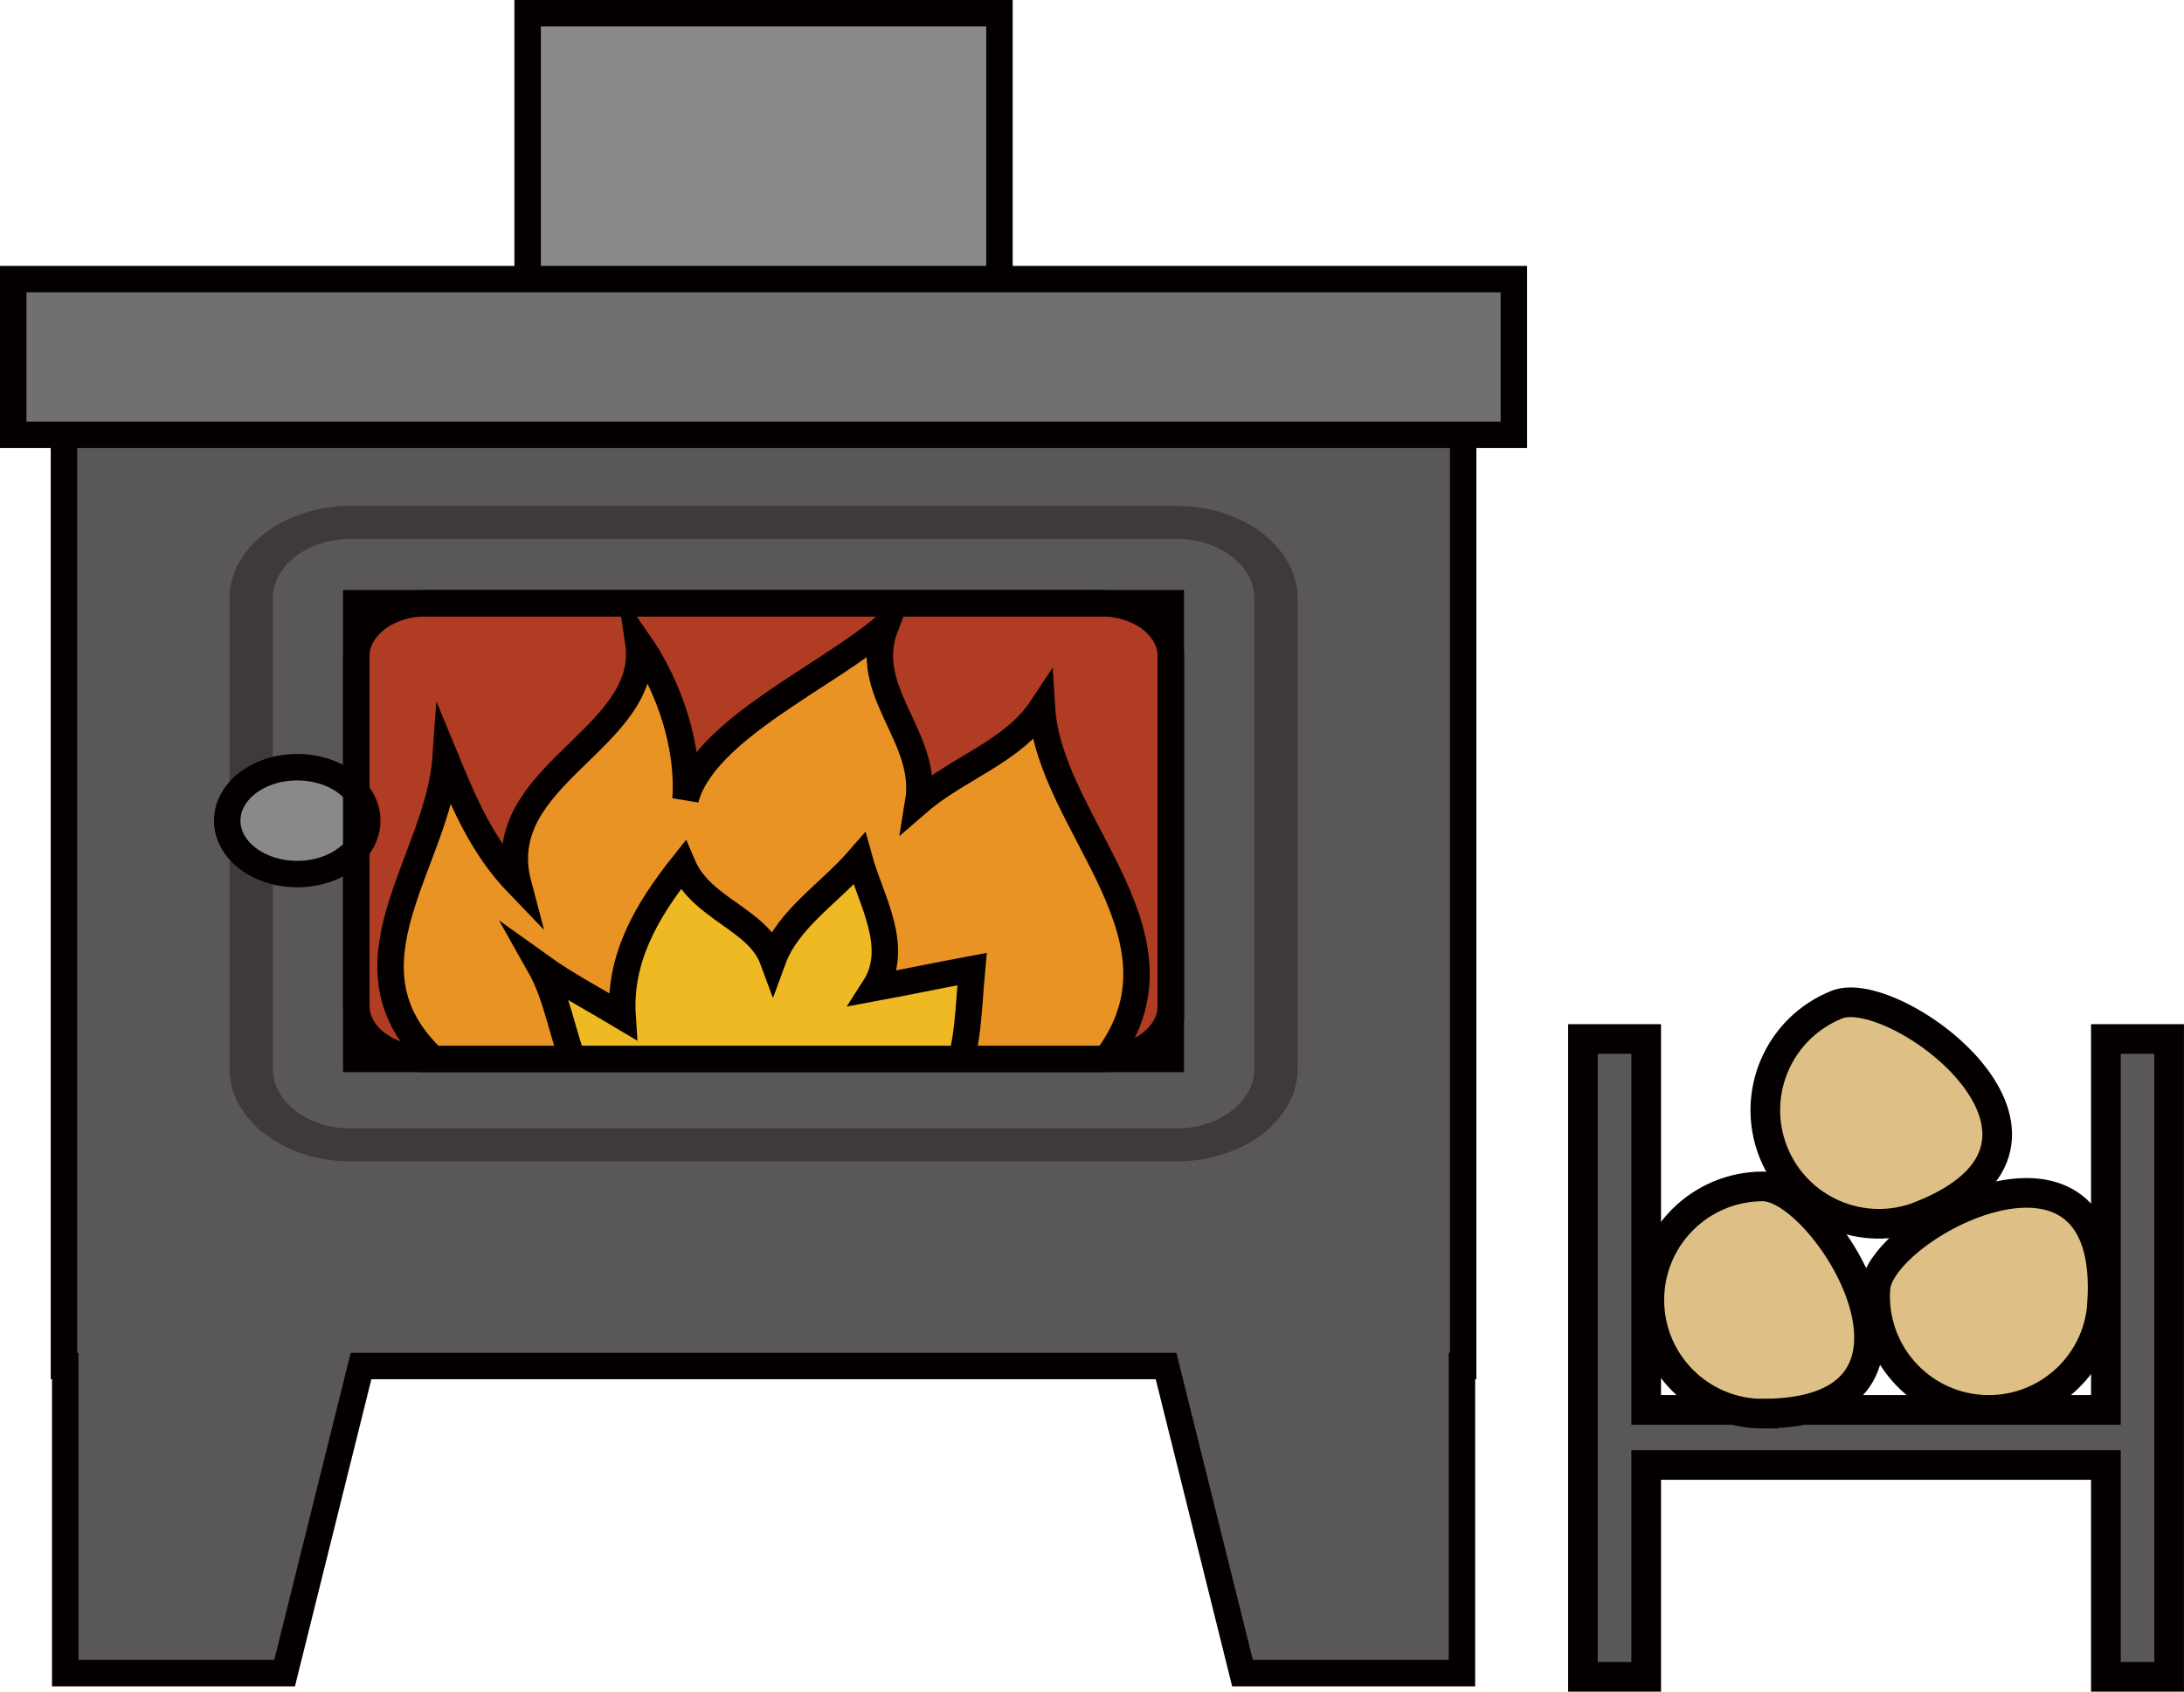
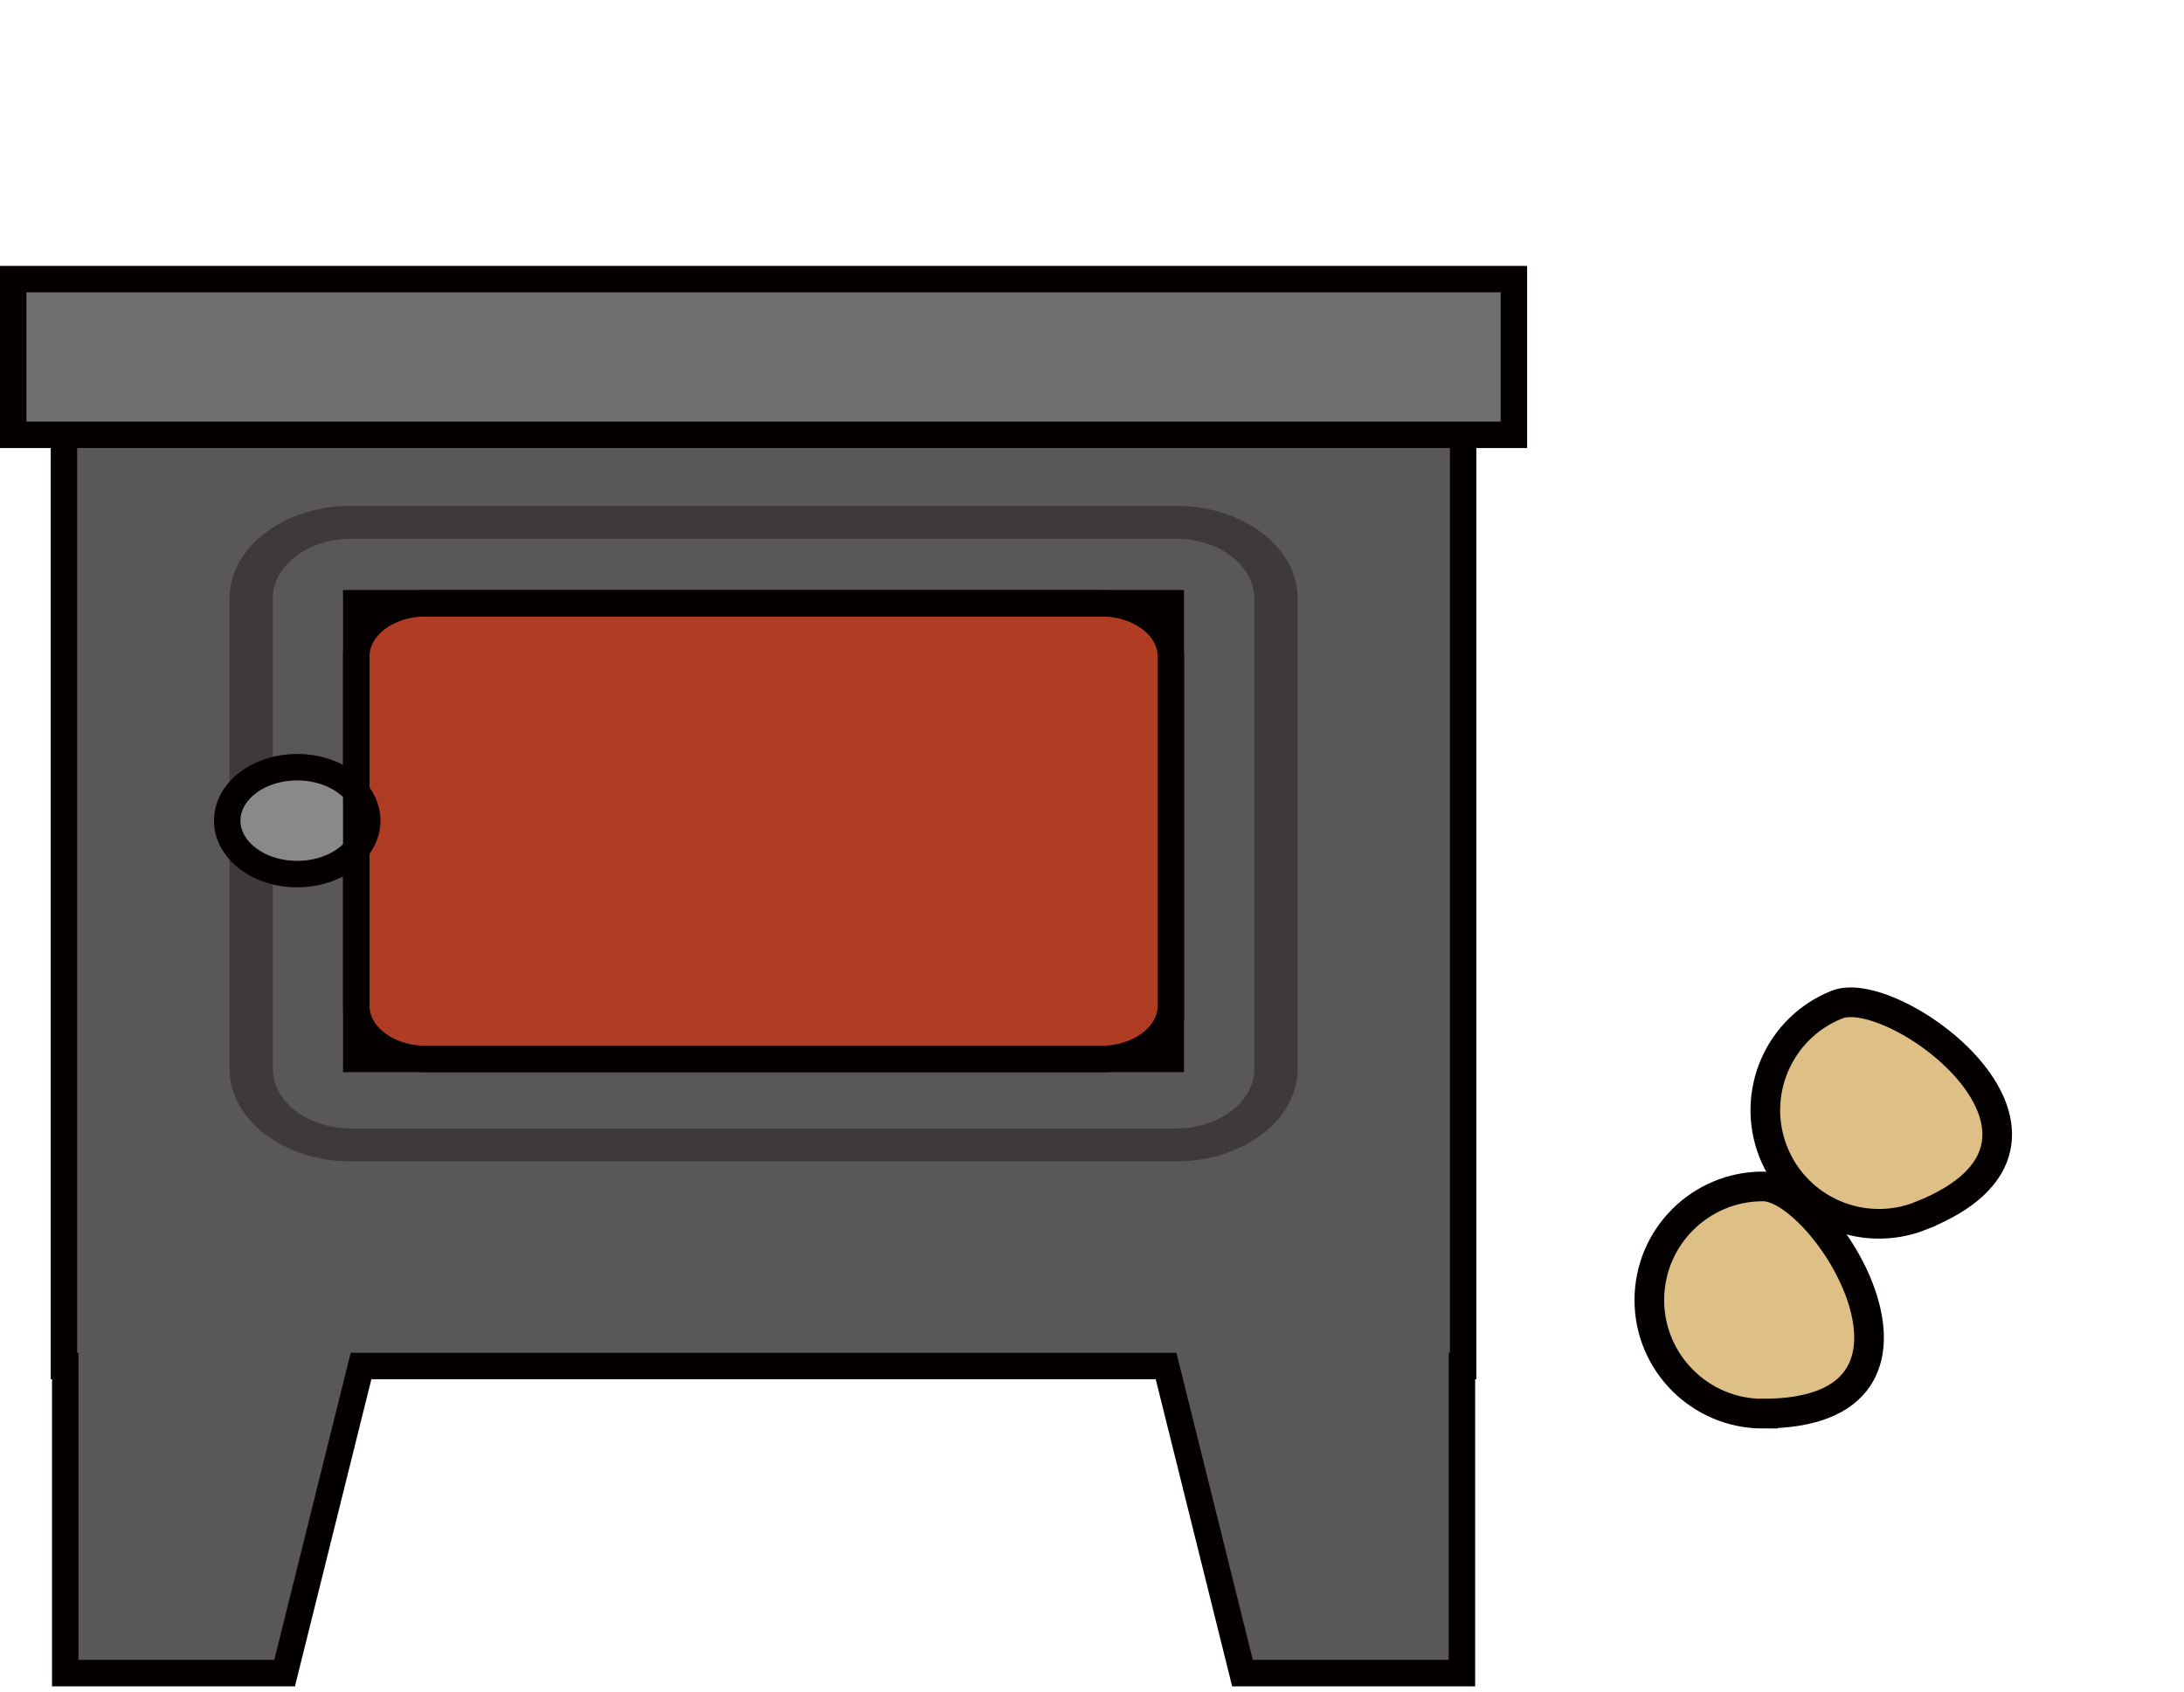
<svg xmlns="http://www.w3.org/2000/svg" id="_レイヤー_2" viewBox="0 0 320.37 248.18">
  <defs>
    <clipPath id="clippath">
      <path class="cls-2" d="M52.26 88.5h119.48v66.85H52.26z" />
    </clipPath>
    <style>.cls-2{fill:none}.cls-2,.cls-4,.cls-9{stroke:#040000;stroke-miterlimit:10}.cls-2,.cls-9{stroke-width:3.88px}.cls-4{stroke-width:4.35px;fill:#debf85}.cls-9{fill:#898989}</style>
  </defs>
  <g id="_レイヤー_2-2">
    <path fill="#595857" stroke-width="3.88" stroke="#040000" stroke-miterlimit="10" d="M214.63 49.8H9.38v150.6h.19v45.05h32.18l11.21-45.05h118.09l11.21 45.05h32.19V200.4h.18V49.8z" />
-     <path class="cls-9" d="M77.4 1.94h69.21v53.13H77.4z" />
    <path fill="#717071" stroke-width="3.88" stroke="#040000" stroke-miterlimit="10" d="M1.94 40.95h220.13v22.84H1.94z" />
    <path d="M172.56 170.38H51.46c-9.81 0-17.79-6.09-17.79-13.58V87.79c0-7.49 7.98-13.58 17.79-13.58h121.1c9.81 0 17.79 6.09 17.79 13.58v69.01c0 7.49-7.98 13.58-17.79 13.58zM51.46 79.05c-6.31 0-11.44 3.92-11.44 8.74v69.01c0 4.82 5.13 8.74 11.44 8.74h121.1c6.31 0 11.44-3.92 11.44-8.74V87.79c0-4.82-5.13-8.74-11.44-8.74H51.46z" fill="#3e3a39" />
    <path d="M171.75 147.6c0 4.26-4.57 7.75-10.15 7.75H62.42c-5.58 0-10.15-3.49-10.15-7.75V96.25c0-4.26 4.57-7.75 10.15-7.75h99.18c5.58 0 10.15 3.49 10.15 7.75v51.35z" fill="#b03c23" stroke-width="3.88" stroke="#040000" stroke-miterlimit="10" />
    <path class="cls-9" d="M53.87 120.39c0 4.33-4.6 7.84-10.27 7.84s-10.27-3.51-10.27-7.84 4.6-7.84 10.27-7.84 10.27 3.51 10.27 7.84z" />
    <g clip-path="url(#clippath)" stroke-width="3.88" stroke="#040000" stroke-miterlimit="10">
-       <path d="M63.76 155.57c-14.94-13.85.53-29.09 1.6-44.33h0c2.67 6.47 5.33 12.93 10.67 18.47-4.27-16.16 19.74-21.24 17.6-35.56 4.8 6.93 7.47 15.7 6.93 23.09 2.67-10.16 20.8-18.01 29.34-25.4-3.73 9.7 6.4 16.16 4.8 25.86 5.87-5.08 13.87-7.39 18.14-13.85 1.07 17.55 24 34.17 8.53 52.64-13.87 16.16-47.47 19.86-68.28 15.24-11.2-2.31-29.34-16.16-29.34-16.16z" fill="#e99325" />
-       <path d="M96.85 167.12c-14.33-2.31-12.68-16.62-17.64-25.4 3.86 2.77 8.27 5.08 12.12 7.39-.55-8.31 3.31-15.24 8.82-22.17 2.76 6.47 11.02 7.85 13.23 13.85 2.2-6 8.27-9.7 12.68-14.78 1.65 6 6.06 12.93 2.2 18.93 4.96-.92 9.37-1.85 14.33-2.77-1.1 12.01 0 20.32-15.43 26.78-6.61 2.77-30.31-1.85-30.31-1.85z" fill="#eeb922" />
-     </g>
+       </g>
    <path class="cls-2" d="M52.26 88.5h119.48v66.85H52.26z" />
-     <path fill="#595857" stroke-width="4.35" stroke="#040000" stroke-miterlimit="10" d="M308.91 152.42v54.42h-67.43v-54.42h-9.28V246h9.28v-31.08h67.43V246h9.28v-93.58h-9.28z" />
    <path class="cls-4" d="M258.61 207.39c-9.2 0-16.67-7.46-16.67-16.67s7.46-16.67 16.67-16.67 29.85 33.33 0 33.33z" />
-     <path class="cls-4" d="M308.36 191.33c-.64 9.18-8.59 16.11-17.78 15.47-9.18-.64-16.11-8.59-15.48-17.78.64-9.18 35.31-27.47 33.25 2.3z" />
    <path class="cls-4" d="M281.77 178.36c-8.56 3.39-18.24-.79-21.64-9.35-3.39-8.56.79-18.24 9.35-21.64 8.56-3.39 40.03 19.98 12.29 30.98z" />
  </g>
</svg>